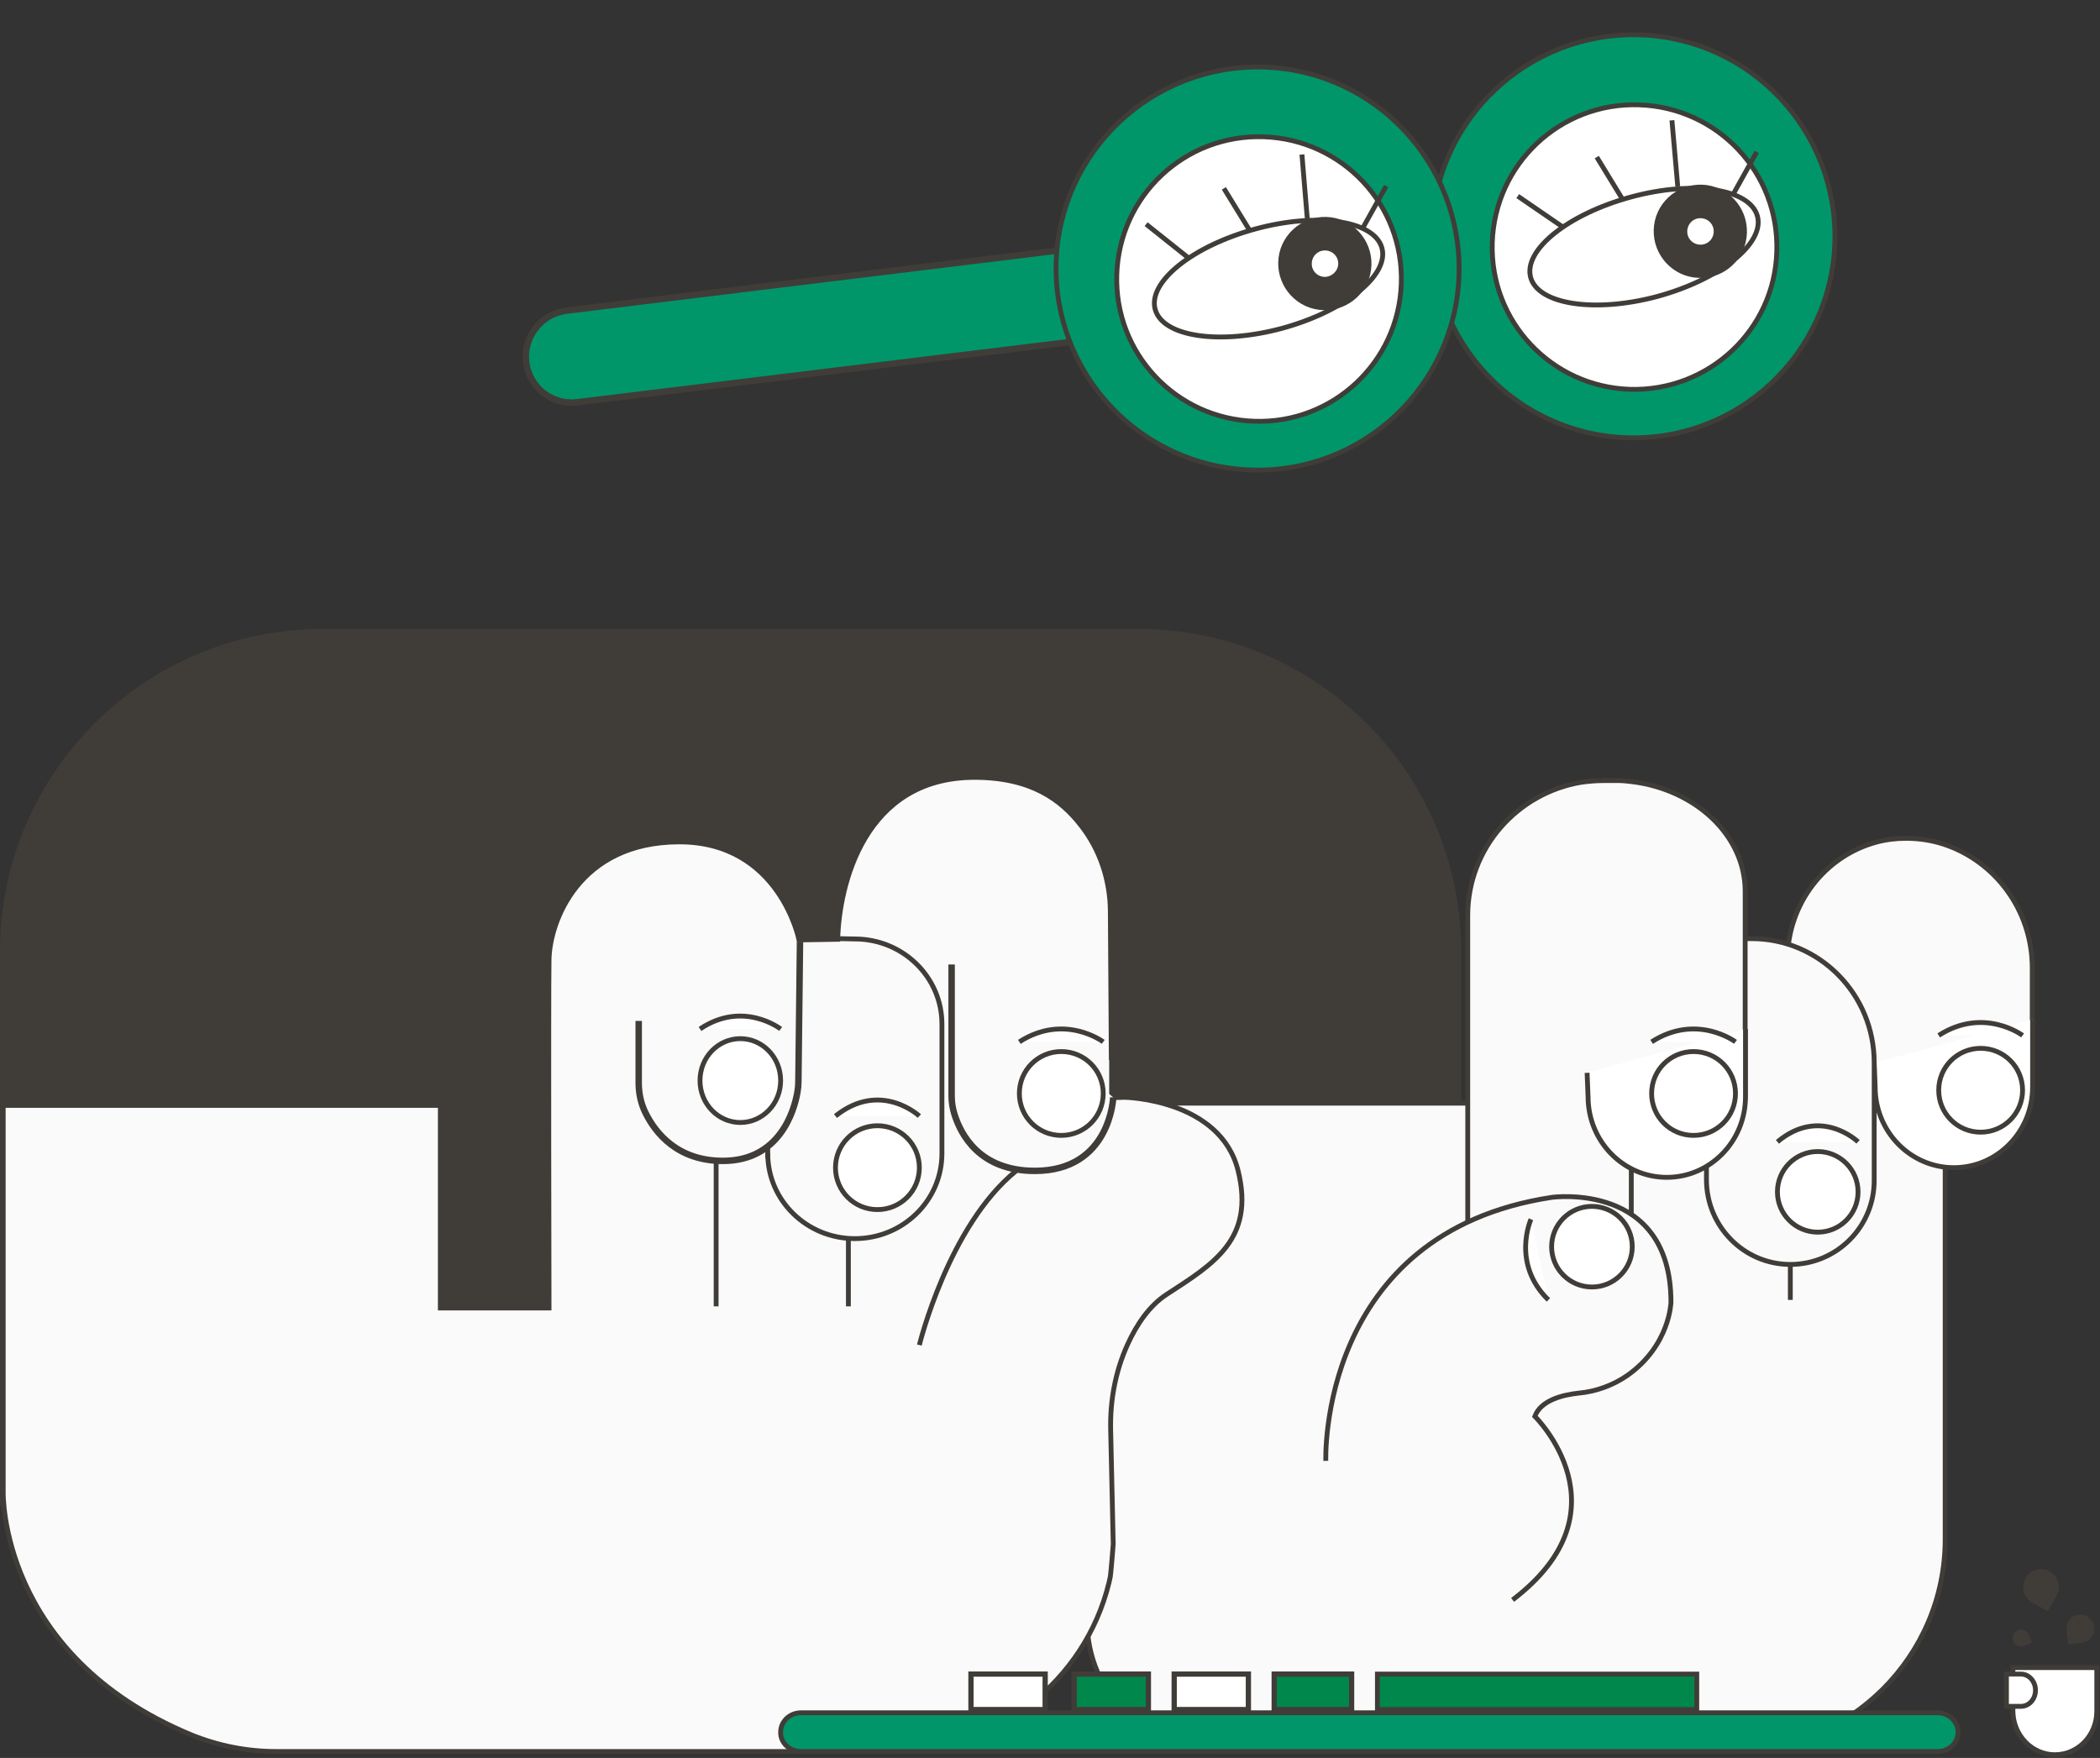
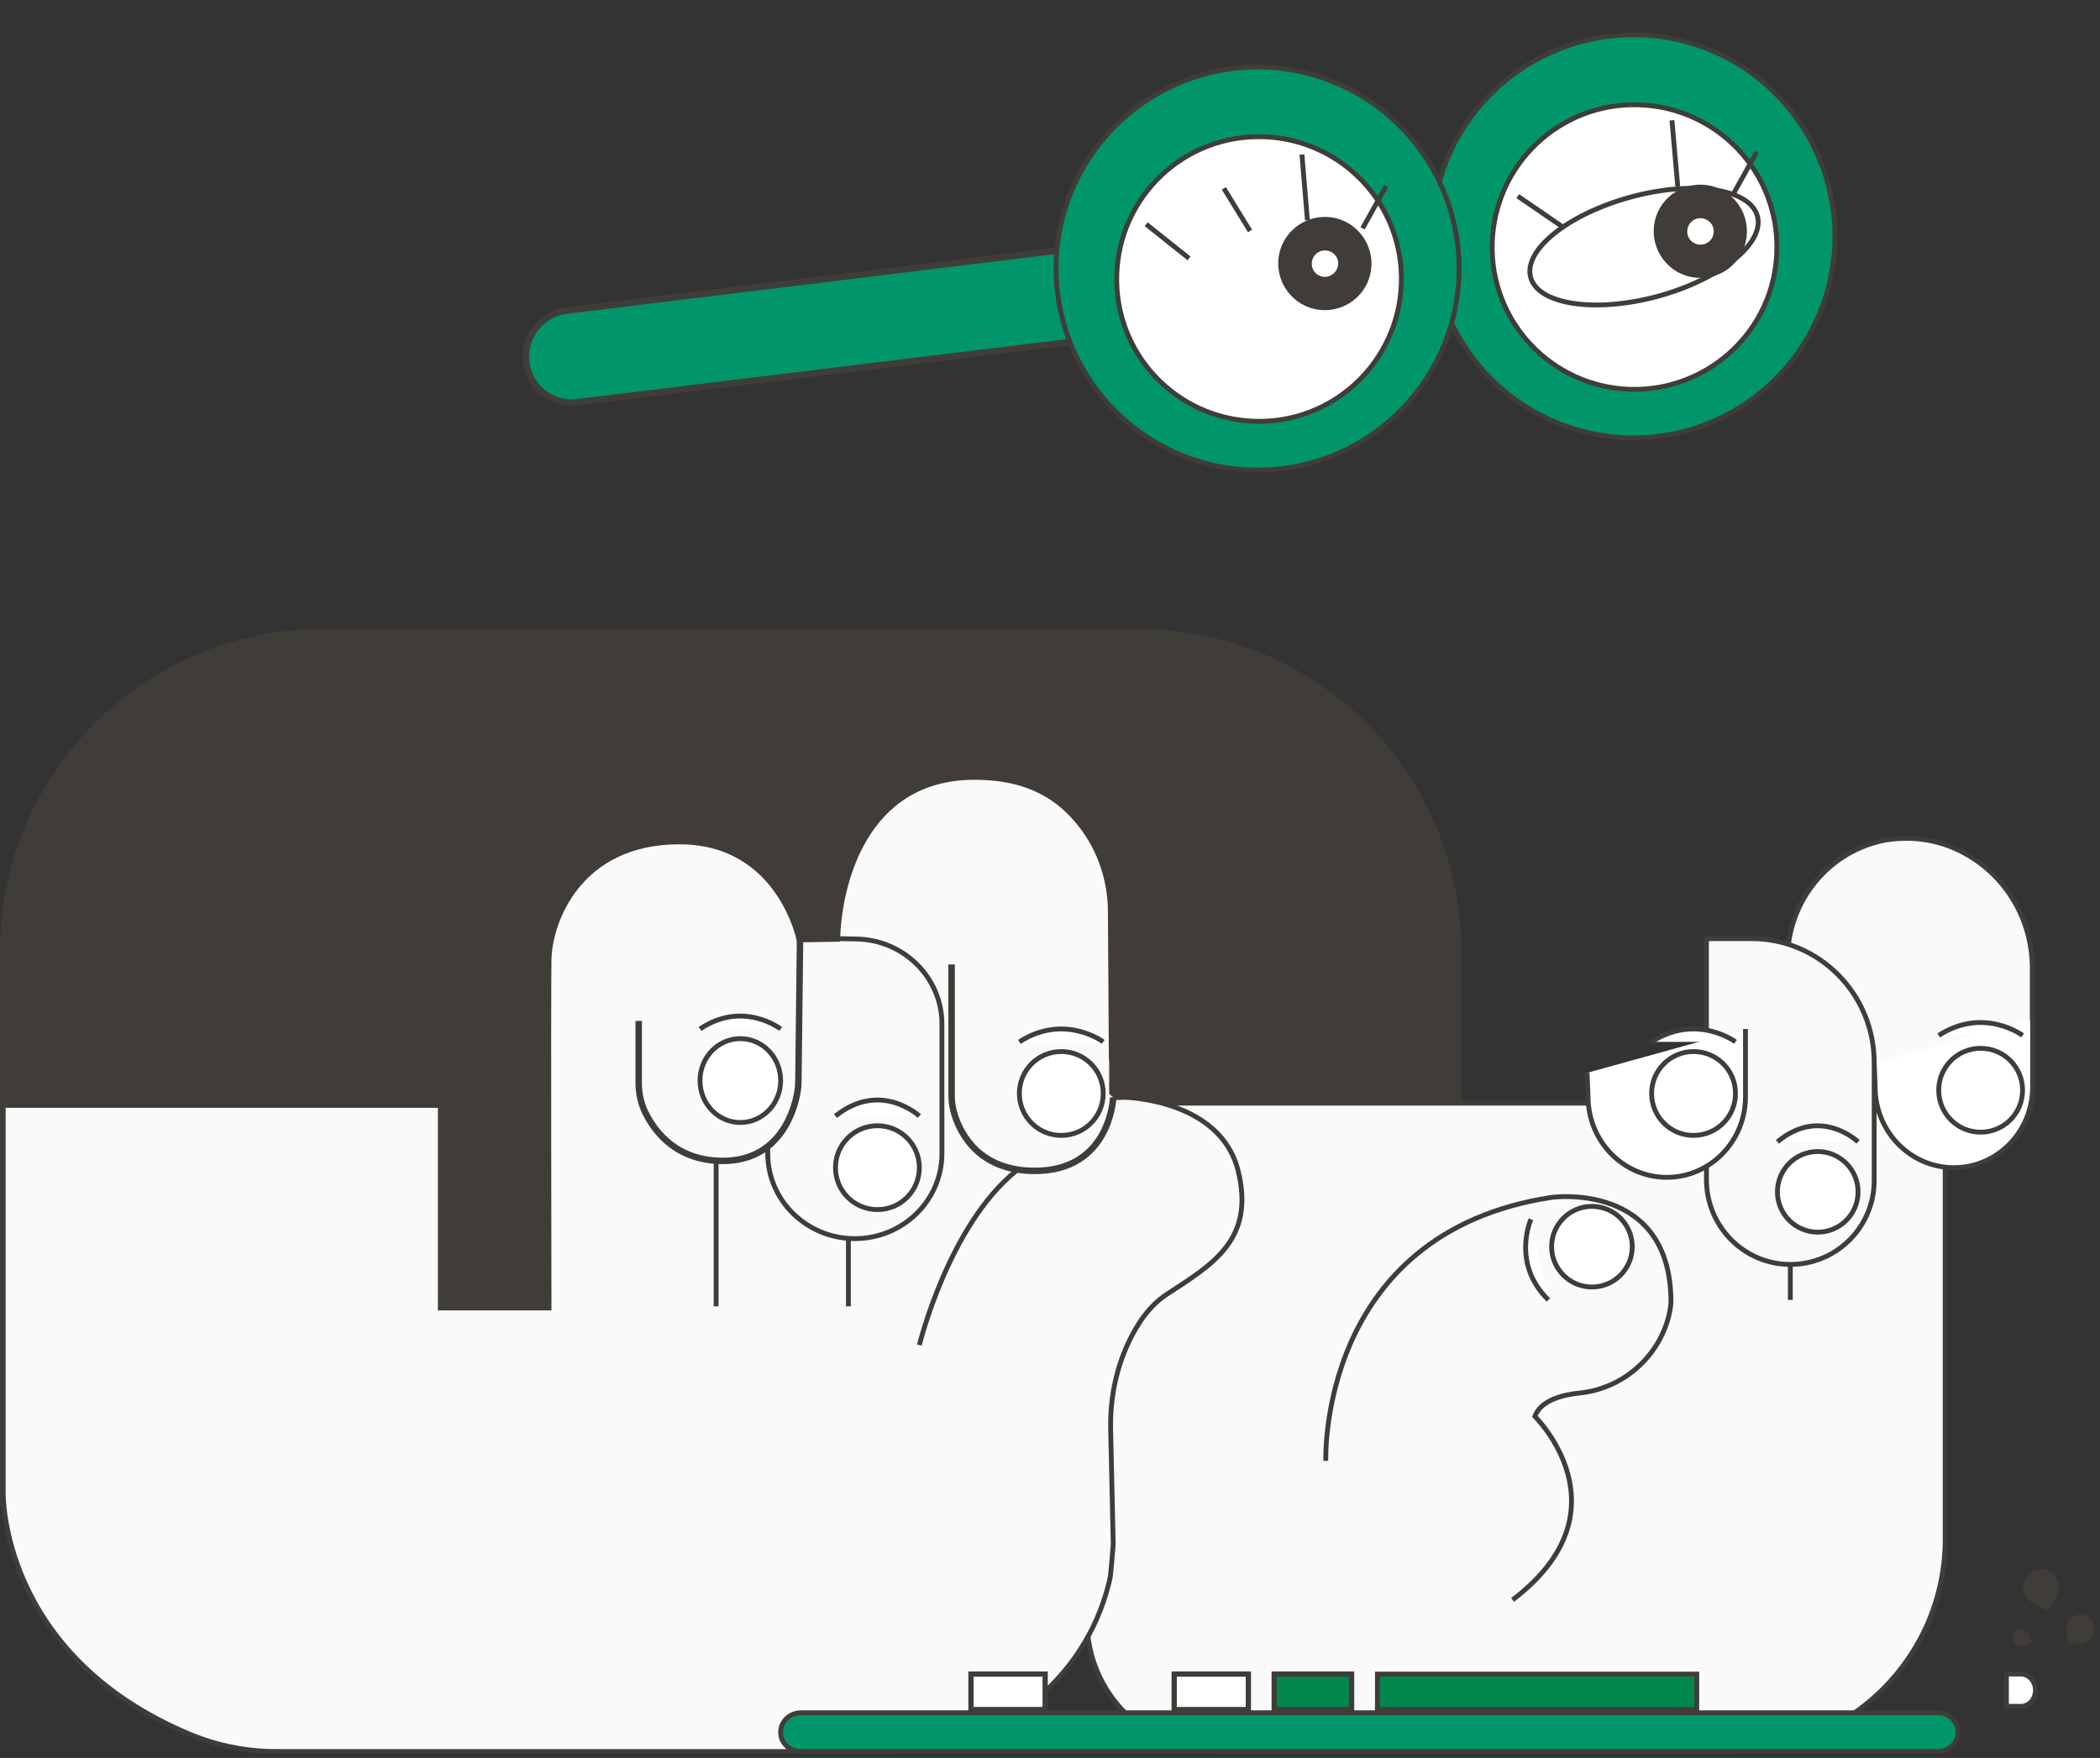
<svg xmlns="http://www.w3.org/2000/svg" id="Layer_1" x="0px" y="0px" viewBox="0 0 651 545" style="enable-background:new 0 0 651 545;" xml:space="preserve">
  <rect x="0" y="0" width="651" height="545" fill="#333333" stroke="none" />
  <style type="text/css">	.st0{fill:#403D39;}	.st1{fill:#FAFAFA;stroke:#403D39;stroke-width:1.5;stroke-miterlimit:10;}	.st2{fill:#FAFAFA;}	.st3{fill:none;stroke:#403D39;stroke-width:1.5;stroke-miterlimit:10;}	.st4{fill:#FFFFFF;}	.st5{fill:none;stroke:#403D39;stroke-width:2;stroke-miterlimit:10;}	.st6{fill:#FFFFFF;stroke:#403D39;stroke-width:1.5;stroke-miterlimit:10;}	.st7{fill:#00966A;stroke:#403D39;stroke-width:1.5;stroke-miterlimit:10;}	.st8{fill:#00874B;stroke:#403D39;stroke-width:1.5;stroke-miterlimit:10;}	.st9{fill:#00874B;stroke:#403D39;stroke-width:1.625;stroke-miterlimit:10;}	.st10{fill:#FFFFFF;stroke:#403D39;stroke-width:1.625;stroke-miterlimit:10;}	.st11{fill:#00966A;stroke:#403D39;stroke-width:2;}	.st12{fill:#403D39;stroke:#403D39;stroke-width:1.5;stroke-miterlimit:10;}</style>
  <path class="st0" d="M0,295c0-55.2,44.8-100,100-100h253c55.2,0,100,44.8,100,100v172H0V295z" />
  <path class="st1" d="M536.9,543H377.7c-22.5,0-40.7-18.1-40.7-40.5V342h266v135.2C603,513.5,573.4,543,536.9,543z" />
  <path class="st2" d="M602.4,360.5c1.1,0.1,2.1,0.2,3.3,0.2c13.4,0,24.3-11.1,24.3-24.9v-35.7c0-18-11.6-33.2-27.5-38.4 c-3.7-1.2-7.6-1.8-11.6-1.8c-3.2,0-6.4,0.4-9.3,1.2c-15.8,4.3-27.5,19-27.5,36.6V362" />
  <path class="st3" d="M602.4,360.5c1.1,0.1,2.1,0.2,3.3,0.2c13.4,0,24.3-11.1,24.3-24.9v-35.7c0-18-11.6-33.2-27.5-38.4 c-3.7-1.2-7.6-1.8-11.6-1.8c-3.2,0-6.4,0.4-9.3,1.2c-15.8,4.3-27.5,19-27.5,36.6V362" />
  <path class="st4" d="M581,329.6l0.3,7.4c0,13.8,10.9,25,24.4,25c13.4,0,24.4-11.1,24.4-25v-21" />
  <path class="st3" d="M581,329.6l0.3,7.4c0,13.8,10.9,25,24.4,25c13.4,0,24.4-11.1,24.4-25v-21" />
  <path class="st1" d="M344.5,327.9l-0.3-45.6c-0.1-9.5-3.2-18.9-9.1-26.4C329,248,319.7,241,302.1,241c-34.3,0-42,33.6-42.4,50.2 l-12,0.2c0,0-6-30.4-37.1-30.4c-31.3,0-40.3,25-40.4,36.7c-0.2,12,0,107.8,0,107.8h-33.7v-62.8H1v119.9c0,0-1.3,50.5,58.2,75.2 c8.3,3.4,17.3,5.2,26.3,5.2h191c31.8,0,59.8-21.5,67.3-52.4c0.1-0.6,0.3-1.2,0.4-1.8c0.1-0.4,0.9-9.6,0.9-10.1l-0.8-35.5 c-0.2-9.1,1.5-18.2,5.3-26.5c2.7-5.9,6.6-11.9,12.2-15.5c14.3-9.3,27.3-17,22-38.3c-5.5-22.1-35-22.7-35-22.7l-4.2,0.1V327.9z" />
  <path class="st3" d="M238,357.6c0,14.6,12.1,26.4,27,26.4s27-11.8,27-26.4v-40.1c0-14.6-12.1-26.4-27-26.4l-5-0.1l-12.2,0.1" />
  <path class="st2" d="M295,299v40.7c0,2,0.3,3.9,0.9,5.8c1.9,6.1,7.7,17.5,24.9,17.5c23.5,0,24.3-22.8,24.3-22.8" />
  <path class="st5" d="M295,299v40.7c0,2,0.3,3.9,0.9,5.8c1.9,6.1,7.7,17.5,24.9,17.5c23.5,0,24.3-22.8,24.3-22.8" />
  <path class="st3" d="M285,417c0,0,9-37,30-54" />
  <path class="st3" d="M263,405v-21" />
  <path class="st3" d="M222,405v-46" />
  <path class="st6" d="M272,375c-7.2,0-13-5.8-13-13s5.8-13,13-13s13,5.8,13,13S279.2,375,272,375z" />
  <path class="st4" d="M285,346c0,0-12-11.2-26,0H285z" />
  <path class="st3" d="M285,346c0,0-12-11.2-26,0" />
  <path class="st6" d="M329,352c-7.2,0-13-5.8-13-13s5.8-13,13-13s13,5.8,13,13S336.2,352,329,352z" />
  <path class="st4" d="M342,323c0,0-12-9-26,0H342z" />
  <path class="st3" d="M342,323c0,0-12-9-26,0" />
  <path class="st1" d="M555,392c-14.4,0-26-11.8-26-26.3V291h14c21,0,38,17.2,38,38.4v36.4C581.1,380.3,569.4,392,555,392z" />
  <path class="st6" d="M563.5,382c-6.9,0-12.5-5.6-12.5-12.5s5.6-12.5,12.5-12.5s12.5,5.6,12.5,12.5S570.4,382,563.5,382z" />
  <path class="st4" d="M576,354c0,0-11.6-11.2-25,0H576z" />
  <path class="st3" d="M576,354c0,0-11.6-11.2-25,0" />
  <path class="st6" d="M614,351c-7.2,0-13-5.8-13-13s5.8-13,13-13s13,5.8,13,13S621.2,351,614,351z" />
  <path class="st4" d="M627,321c0,0-12-9-26,0H627z" />
  <path class="st3" d="M627,321c0,0-12-9-26,0" />
  <path class="st2" d="M198,316.5v19.3c0,3.2,0.7,6.4,2.1,9.2c3,6.1,9.8,14.9,24,14.9c17.6,0,22.1-15.5,23.1-21.3 c0.2-1.1,0.3-2.2,0.3-3.4L248,292" />
  <path class="st5" d="M198,316.5v19.3c0,3.2,0.7,6.4,2.1,9.2c3,6.1,9.8,14.9,24,14.9c17.6,0,22.1-15.5,23.1-21.3 c0.2-1.1,0.3-2.2,0.3-3.4L248,292" />
  <path class="st3" d="M238,359v-4" />
  <path class="st6" d="M229.5,348c-6.9,0-12.5-5.8-12.5-13s5.6-13,12.5-13s12.5,5.8,12.5,13S236.4,348,229.5,348z" />
  <path class="st4" d="M242,319c0,0-11.6-9-25,0H242z" />
  <path class="st3" d="M242,319c0,0-11.6-9-25,0" />
-   <path class="st1" d="M455,283.8V388h50.7v-25.9c3.1,1.3,6.5,2,10,2c7,0,13.3-2.8,17.9-7.3c4.6-4.5,7.4-10.8,7.4-17.8v-62.7 c0-17.2-15.3-31.6-35.3-34c-1.2-0.1-2.4-0.3-3.7-0.3h-4.9c-2.3,0-4.6,0.2-6.8,0.5C470.3,245.8,455,263,455,283.8z" />
  <path class="st4" d="M492,332.6l0.3,7.4c0,13.8,10.9,25,24.4,25c13.4,0,24.4-11.1,24.4-25v-21" />
  <path class="st3" d="M492,332.6l0.3,7.4c0,13.8,10.9,25,24.4,25c13.4,0,24.4-11.1,24.4-25v-21" />
  <path class="st6" d="M525,352c-7.2,0-13-5.8-13-13s5.8-13,13-13s13,5.8,13,13S532.2,352,525,352z" />
  <path class="st4" d="M538,323c0,0-12-9-26,0H538z" />
  <path class="st3" d="M538,323c0,0-12-9-26,0" />
  <path class="st2" d="M411,452.9c0,0-2.6-70.7,70.1-81.7c0,0,36.9-5.1,36.9,32.5c0,0-0.3,13.4-13.5,22.7c-4.5,3.1-9.7,5-15.1,5.5 c-4.7,0.5-11.7,2.1-13.6,7.2c0,0,29.7,29.1-6.9,56.9" />
  <path class="st3" d="M411,452.9c0,0-2.6-70.7,70.1-81.7c0,0,36.9-5.1,36.9,32.5c0,0-0.3,13.4-13.5,22.7c-4.5,3.1-9.7,5-15.1,5.5 c-4.7,0.5-11.7,2.1-13.6,7.2c0,0,29.7,29.1-6.9,56.9" />
  <path class="st6" d="M493.5,399c-6.9,0-12.5-5.6-12.5-12.5s5.6-12.5,12.5-12.5s12.5,5.6,12.5,12.5S500.4,399,493.5,399z" />
  <path class="st4" d="M474.6,378c0,0-6.2,13.7,5.4,25L474.6,378z" />
  <path class="st3" d="M474.6,378c0,0-6.2,13.7,5.4,25" />
  <path class="st3" d="M555,392v11" />
  <path class="st7" d="M248.3,543h352.4c3.5,0,6.3-2.7,6.3-6c0-3.3-2.9-6-6.3-6H248.3c-3.5,0-6.3,2.7-6.3,6 C241.9,540.3,244.8,543,248.3,543z" />
  <path class="st8" d="M427,519h99v11h-99V519z" />
  <path class="st9" d="M395,519h24v11h-24V519z" />
  <path class="st10" d="M364,519h23v11h-23V519z" />
-   <path class="st9" d="M333,519h23v11h-23V519z" />
  <path class="st10" d="M301,519h23v11h-23V519z" />
-   <path class="st6" d="M637,544c7.2,0,13-6,13-13.5V517h-26v13.5C624.1,538,629.9,544,637,544z" />
  <path class="st6" d="M631,524c0-2.7-2-5-4.5-5H622v10h4.5C629,529,631,526.8,631,524z" />
  <path class="st0" d="M644.3,500.6c2.4-0.3,4.6,1.3,4.9,3.7c0.3,2.4-1.3,4.6-3.7,4.9l-4.3,0.6l-0.6-4.3 C640.3,503.1,641.9,500.9,644.3,500.6z" />
  <path class="st0" d="M627.9,489.3c1.5-2.7,4.9-3.6,7.5-2.1c2.7,1.5,3.6,4.9,2.1,7.5l-2.7,4.8l-4.8-2.7 C627.3,495.3,626.4,491.9,627.9,489.3z" />
  <path class="st0" d="M624.1,508.8c-0.5-1.3,0.1-2.9,1.4-3.4c1.3-0.5,2.9,0.1,3.4,1.4l1,2.4l-2.4,1 C626.2,510.7,624.6,510.1,624.1,508.8z" />
  <path class="st11" d="M175.6,96.3L431.5,65c7.8-1,15,4.6,15.9,12.5v0c1,7.8-4.6,15-12.5,15.9l-255.9,31.3c-7.8,1-15-4.6-15.9-12.5 l0,0C162.2,104.4,167.8,97.3,175.6,96.3z" />
  <path class="st7" d="M504.4,135.7c-34.5-1.1-61.5-29.9-60.5-64.4c1.1-34.5,29.9-61.5,64.4-60.5c34.5,1.1,61.5,29.9,60.5,64.4 C567.7,109.7,538.8,136.8,504.4,135.7z" />
  <path class="st6" d="M505.3,120.7c-24.4-0.8-43.5-21.1-42.7-45.5s21.1-43.5,45.5-42.7c24.4,0.8,43.5,21.1,42.7,45.5 C550.1,102.3,529.7,121.4,505.3,120.7z" />
  <path class="st6" d="M474.5,86c-2.3-8.5,11.6-19.6,31-24.9c19.4-5.3,37-2.6,39.3,5.9c2.3,8.5-11.6,19.6-31,24.9 C494.4,97.1,476.8,94.4,474.5,86z" />
  <path class="st12" d="M526.7,85.4c-7.6-0.2-13.5-6.6-13.3-14.1c0.2-7.6,6.6-13.5,14.1-13.3c7.6,0.2,13.5,6.6,13.3,14.1 C540.6,79.7,534.3,85.7,526.7,85.4z" />
  <path class="st6" d="M527,76.6c-2.7-0.1-4.8-2.3-4.7-5c0.1-2.7,2.3-4.8,5-4.7c2.7,0.1,4.8,2.3,4.7,5C531.9,74.6,529.7,76.7,527,76.6 z" />
  <path class="st7" d="M387.9,145.7c-34.5-1.1-61.5-29.9-60.5-64.4c1.1-34.5,29.9-61.5,64.4-60.5c34.5,1.1,61.5,29.9,60.5,64.4 C451.2,119.7,422.4,146.8,387.9,145.7z" />
  <path class="st6" d="M388.9,130.6c-24.4-0.8-43.5-21.1-42.7-45.5c0.8-24.4,21.1-43.5,45.5-42.7c24.4,0.8,43.5,21.1,42.7,45.5 C433.6,112.3,413.2,131.4,388.9,130.6z" />
-   <path class="st6" d="M358.1,95.9c-2.3-8.5,11.6-19.6,31-24.9c19.4-5.3,37-2.6,39.3,5.9c2.3,8.5-11.6,19.6-31,24.9 C378,107,360.4,104.4,358.1,95.9z" />
  <path class="st12" d="M410.3,95.4c-7.6-0.2-13.5-6.6-13.3-14.1c0.2-7.6,6.6-13.5,14.1-13.3c7.6,0.2,13.5,6.6,13.3,14.1 C424.2,89.7,417.9,95.6,410.3,95.4z" />
  <path class="st6" d="M410.6,86.6c-2.7-0.1-4.8-2.3-4.7-5c0.1-2.7,2.3-4.8,5-4.7c2.7,0.1,4.8,2.3,4.7,5 C415.5,84.5,413.2,86.6,410.6,86.6z" />
  <path class="st3" d="M537.3,60.2l7.3-13.1" />
  <path class="st3" d="M520.1,57.8l-1.8-20.5" />
-   <path class="st3" d="M503,61.8l-8-13.1" />
  <path class="st3" d="M484.5,70.4l-14-9.6" />
  <path class="st3" d="M422.4,70.8l7.3-13.1" />
  <path class="st3" d="M405.3,68.3l-1.7-20.4" />
  <path class="st3" d="M387.5,71.6l-8.1-13.2" />
  <path class="st3" d="M368.6,80.1l-13.3-10.6" />
</svg>